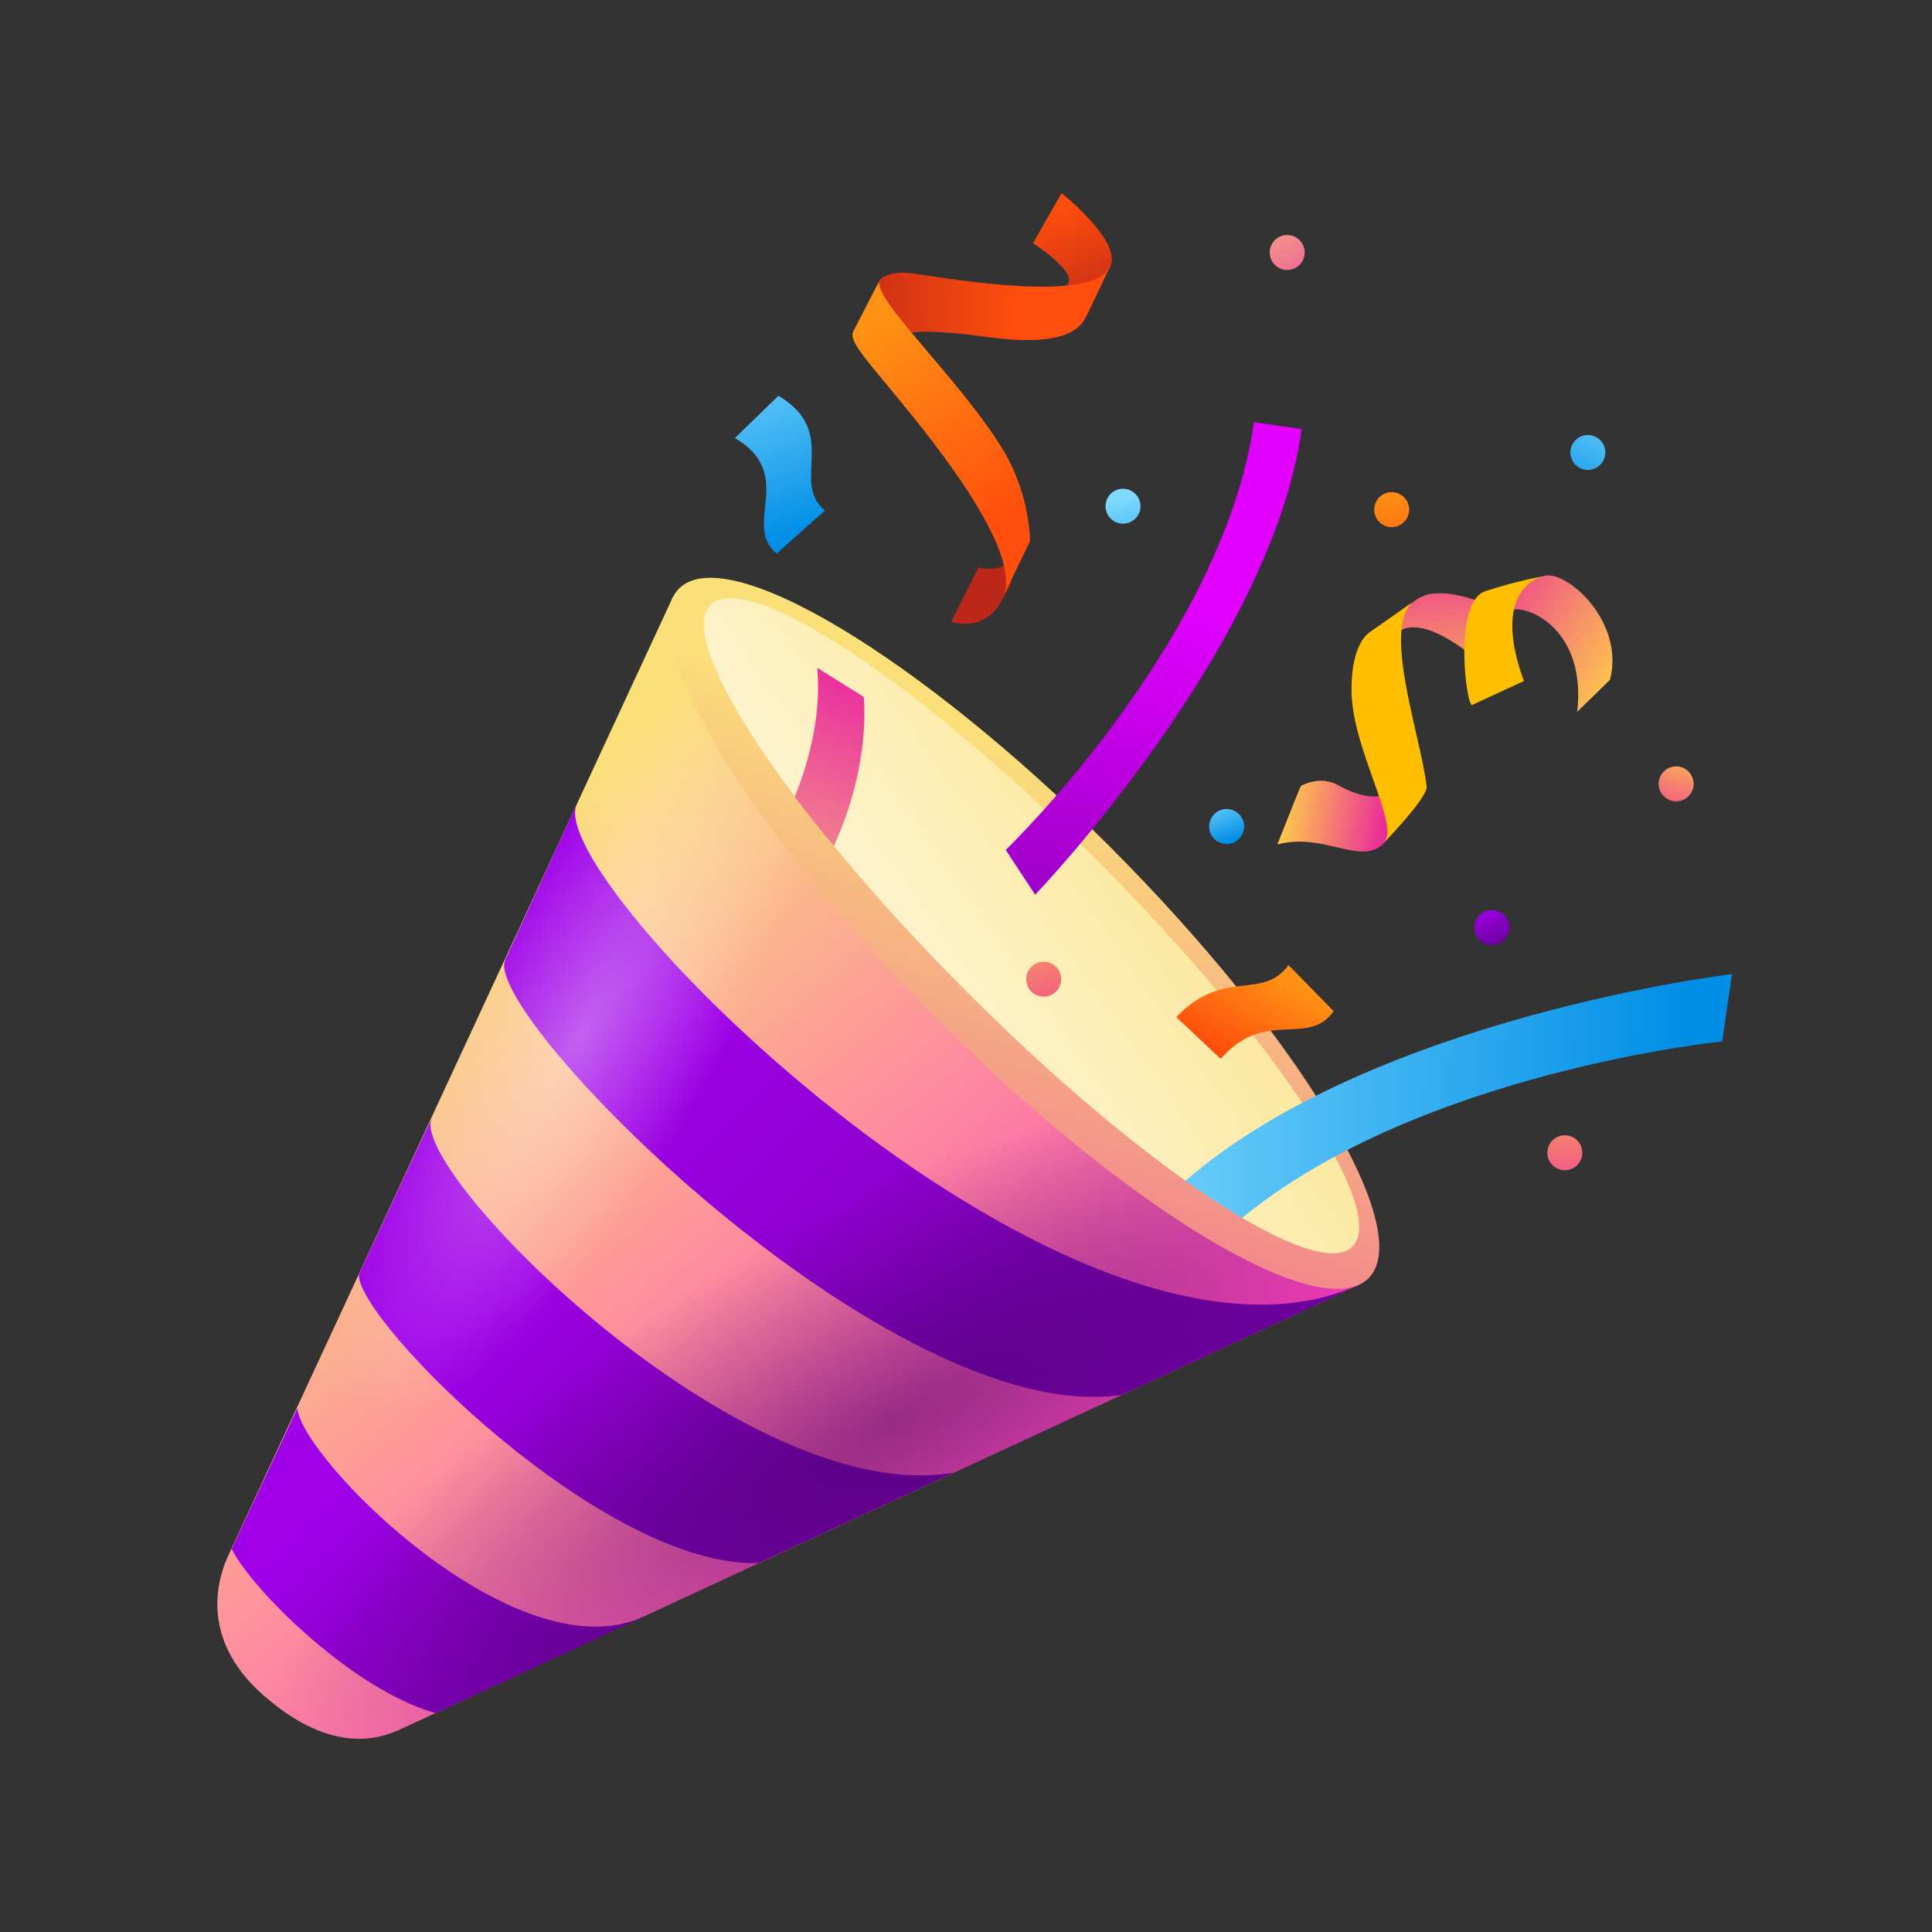
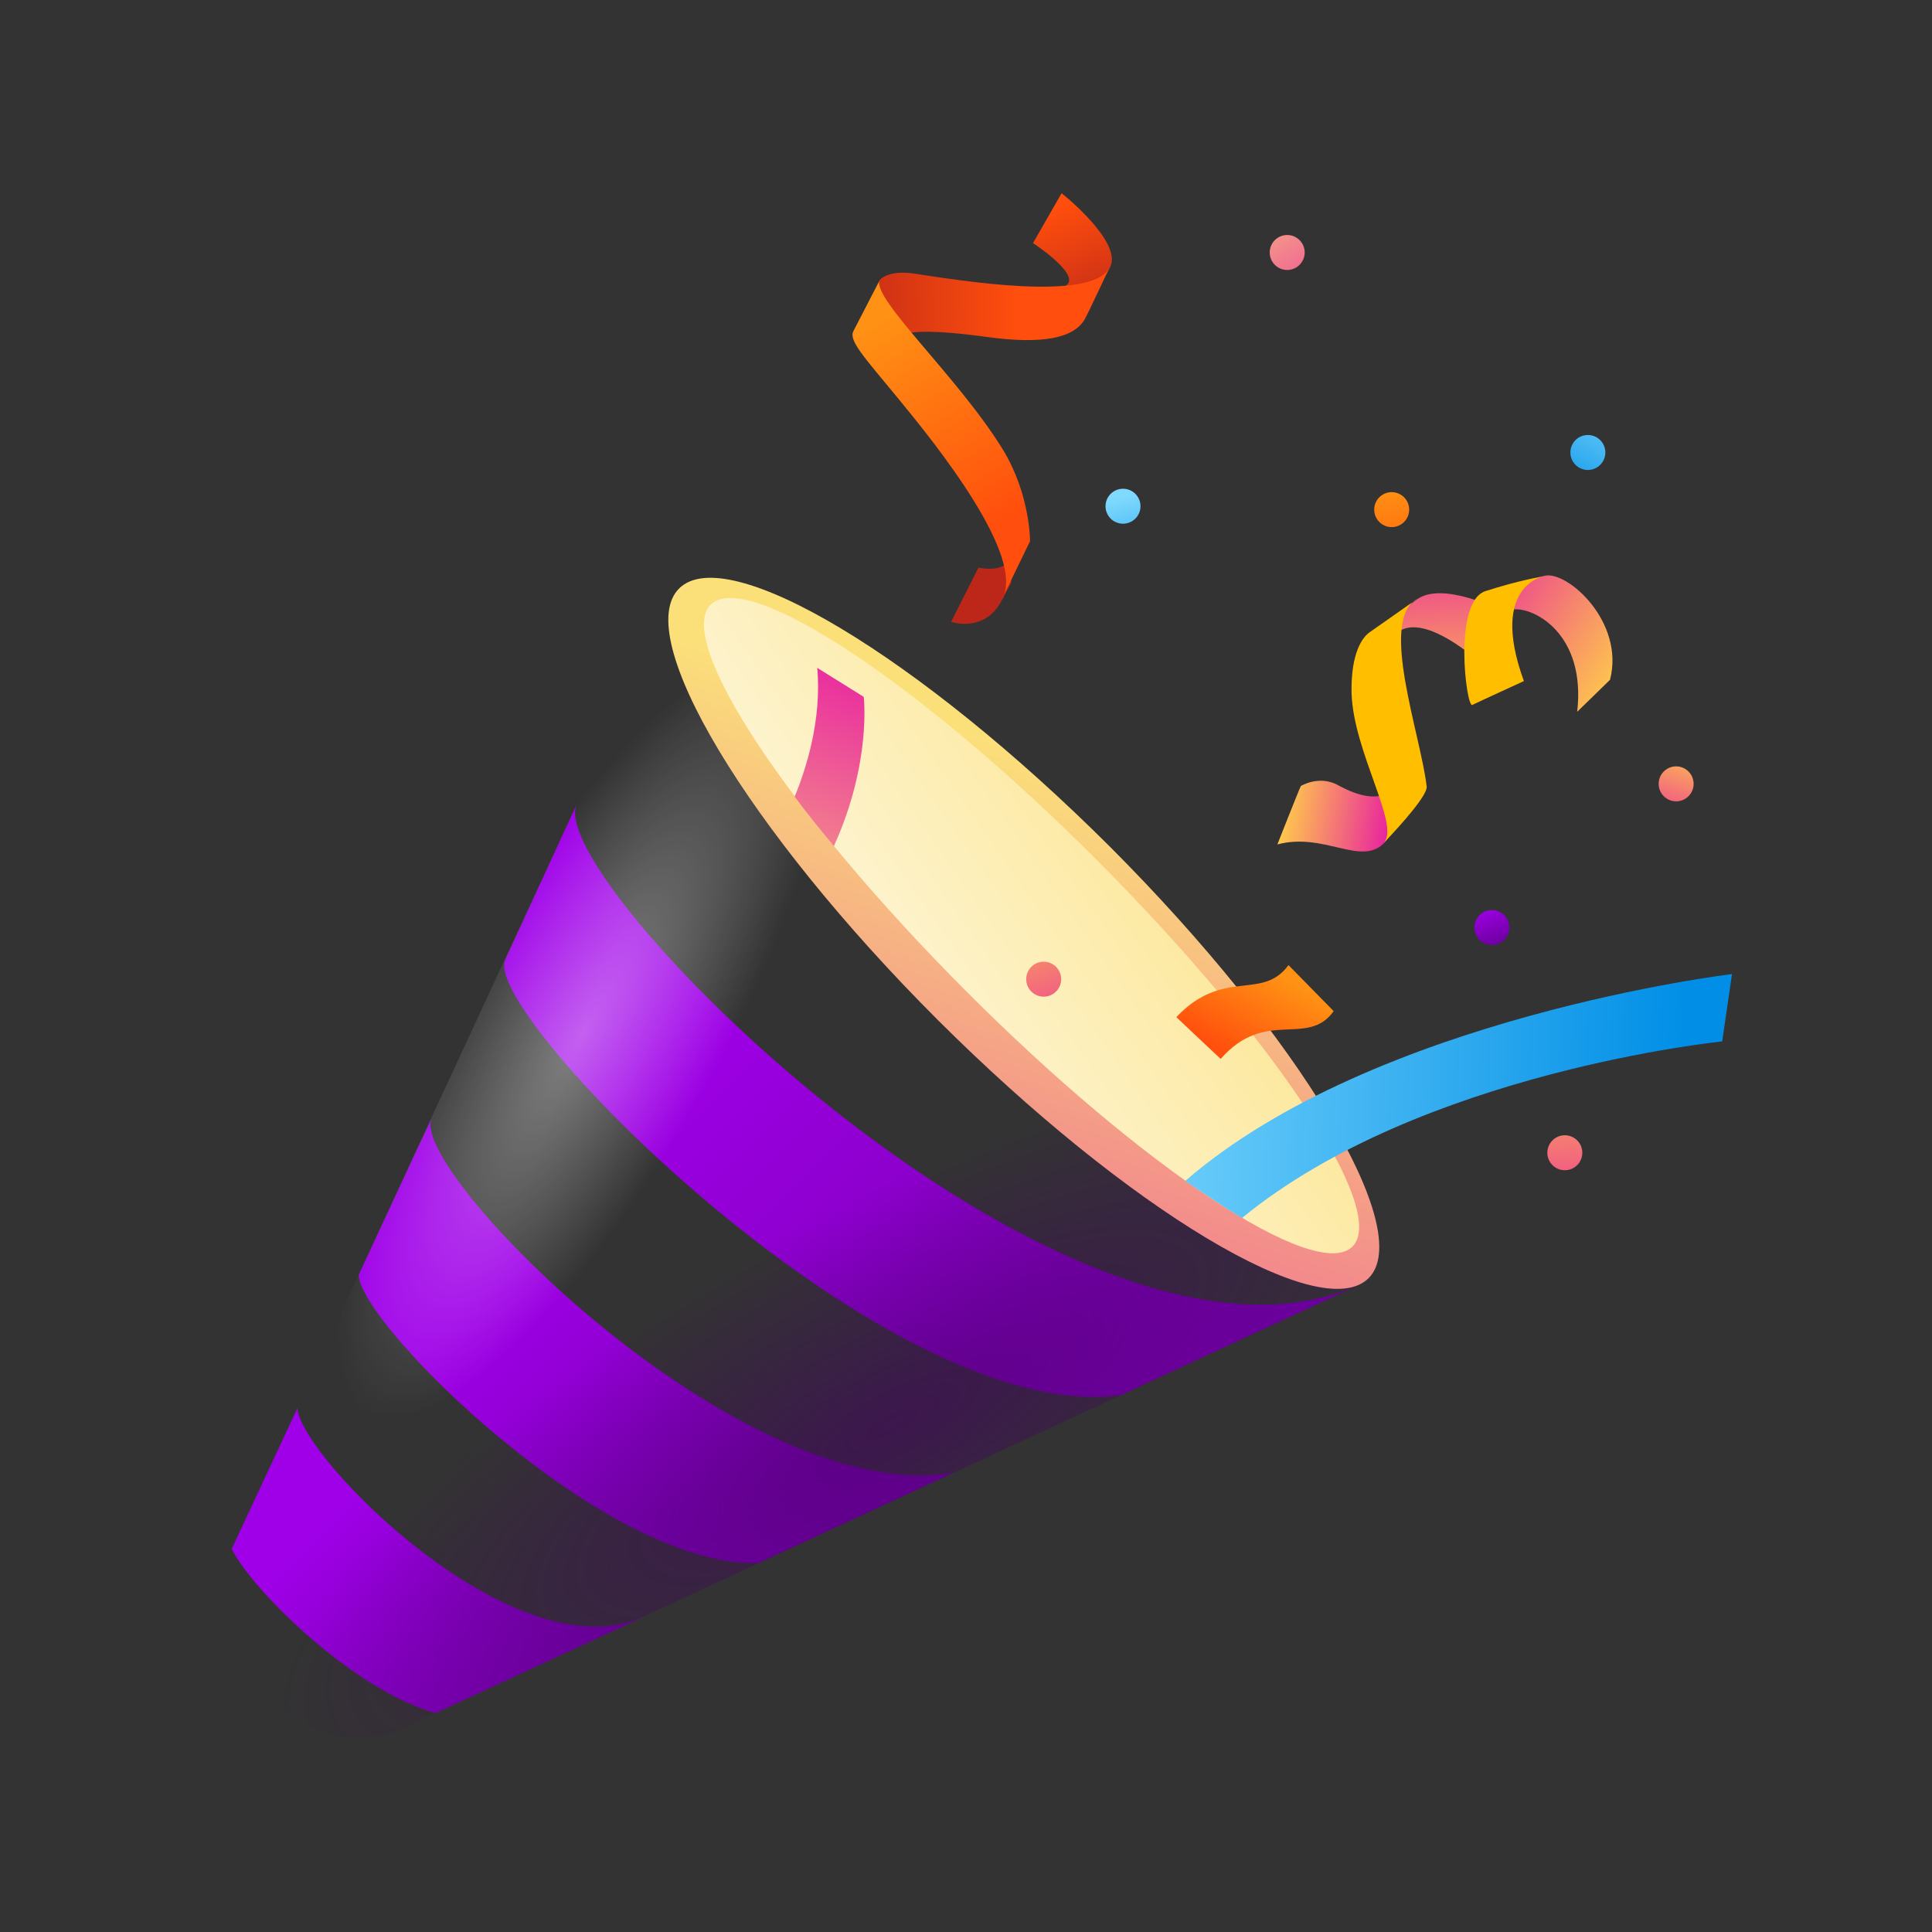
<svg xmlns="http://www.w3.org/2000/svg" width="192" height="192" viewBox="0 0 192 192" fill="none">
  <rect x="0" y="0" width="192" height="192" fill="#333333" stroke="none" />
-   <path d="M39.597 171.944L135.21 127.613L66.891 59.293L22.559 154.864C21.924 156.39 19.508 162.535 26.077 168.384C33.197 174.699 38.071 172.58 39.597 171.944Z" fill="url(#paint0_linear_1112_56932)" />
  <path d="M57.313 79.933L50.193 95.403C47.904 100.955 88.506 141.938 111.434 138.632L135.21 127.613C107.027 140.624 53.837 87.477 57.313 79.933Z" fill="url(#paint1_linear_1112_56932)" />
  <path d="M42.903 111.126L41.25 114.644L35.656 126.681C35.613 131.427 60.067 155.839 75.367 155.331L94.778 146.346C73.757 149.991 40.487 116.255 42.903 111.126Z" fill="url(#paint2_linear_1112_56932)" />
  <path d="M23.025 153.932C25.06 158 35.019 167.918 43.284 170.249L63.797 160.755L63.924 160.67C51.294 166.477 29.934 144.947 29.552 139.946L23.025 153.932Z" fill="url(#paint3_linear_1112_56932)" />
  <path opacity="0.75" d="M39.597 171.944L135.21 127.613L66.891 59.293L22.559 154.864C21.924 156.39 19.508 162.535 26.077 168.384C33.197 174.699 38.071 172.58 39.597 171.944Z" fill="url(#paint4_radial_1112_56932)" />
  <path opacity="0.75" d="M39.597 171.944L135.21 127.613L66.891 59.293L22.559 154.864C21.924 156.39 19.508 162.535 26.077 168.384C33.197 174.699 38.071 172.58 39.597 171.944Z" fill="url(#paint5_radial_1112_56932)" />
  <path d="M99.567 59.632C98.423 61.963 96.176 62.302 94.523 61.794L97.236 56.411C97.236 56.411 100.287 57.089 100.372 55.097L100.499 57.895L99.567 59.632Z" fill="url(#paint6_linear_1112_56932)" />
  <path d="M107.153 29.965C107.153 29.965 109.103 29.075 110.332 26.532C111.561 23.989 105.5 19.2 105.5 19.2L102.661 24.159C102.661 24.159 107.45 27.295 105.967 28.355C104.441 29.414 107.153 29.965 107.153 29.965Z" fill="url(#paint7_linear_1112_56932)" />
  <path d="M156.74 70.736C157.63 62.938 152.375 60.352 150.468 60.564C150.468 60.564 150.128 58.022 153.519 57.216C155.765 56.708 161.487 61.794 160.003 67.557L156.74 70.736Z" fill="url(#paint8_linear_1112_56932)" />
  <path d="M136.016 127.019C131.269 131.766 112.112 120.238 93.168 101.336C74.265 82.434 62.737 63.235 67.484 58.488C72.231 53.741 91.388 65.269 110.332 84.171C129.235 103.116 140.72 122.272 136.016 127.019Z" fill="url(#paint9_linear_1112_56932)" />
  <path d="M134.405 123.882C130.803 127.485 113.596 116.126 96.007 98.496C78.419 80.865 67.018 63.7 70.62 60.098C74.223 56.495 91.43 67.853 109.018 85.484C126.607 103.115 138.008 120.28 134.405 123.882Z" fill="url(#paint10_linear_1112_56932)" />
  <path d="M110.29 26.532C110.29 26.532 108.086 31.237 107.789 31.745C106.687 33.61 103.593 34.246 98.041 33.483C92.489 32.72 90.879 33.017 90.624 33.059C90.37 33.144 87.107 30.516 87.107 30.516L87.403 27.846C87.403 27.846 88.166 26.829 90.709 27.168C95.244 27.846 108.594 30.093 110.29 26.532Z" fill="url(#paint11_linear_1112_56932)" />
  <path d="M121.309 105.235C125.759 100.149 129.913 104.133 132.54 100.488L128.048 95.911C125.42 99.513 121.606 96.123 116.901 101.081L121.309 105.235Z" fill="url(#paint12_linear_1112_56932)" />
-   <path d="M73.036 43.528C79.182 47.172 73.714 52.174 77.19 55.013L81.979 50.733C78.504 47.893 83.505 42.977 77.359 39.332L73.036 43.528Z" fill="url(#paint13_linear_1112_56932)" />
  <path d="M138.092 62.388C138.262 62.345 138.346 61.328 140.847 59.548C143.347 57.768 148.984 60.523 149.705 60.947C150.468 61.37 149.832 68.364 149.832 68.364C149.832 68.364 142.796 60.862 139.279 62.6C135.761 64.295 138.092 62.388 138.092 62.388Z" fill="url(#paint14_linear_1112_56932)" />
  <path d="M139.025 79.807C139.025 79.807 138.77 82.562 137.499 83.833C135.21 86.079 131.565 82.689 126.946 83.918C126.946 83.918 129.065 78.535 129.277 78.112C129.277 78.112 131.142 76.967 133.049 78.069C134.998 79.129 136.694 79.468 137.88 78.832C139.067 78.196 139.025 79.807 139.025 79.807Z" fill="url(#paint15_linear_1112_56932)" />
  <path d="M151.443 67.685C151.443 67.685 146.908 69.762 146.314 70.058C145.721 70.355 144.365 59.802 147.628 58.742C150.934 57.683 153.18 57.301 153.519 57.259C153.858 57.174 147.84 57.81 151.443 67.685Z" fill="#FFBF00" />
  <path d="M137.499 83.79C139.364 81.84 141.907 78.958 141.779 78.153C141.186 72.982 136.99 61.582 140.847 59.505C140.847 59.505 137.245 62.048 136.143 62.811C135.041 63.574 134.235 65.608 134.32 68.956C134.532 74.805 139.194 82.052 137.499 83.79Z" fill="#FFBF00" />
-   <path d="M124.615 41.959C121.521 63.701 99.949 84.468 99.949 84.468L102.873 88.918C102.873 88.918 126.352 64.464 129.362 42.637L124.615 41.959Z" fill="url(#paint16_linear_1112_56932)" />
  <path d="M84.818 32.889C84.31 33.822 85.793 35.39 89.353 39.713C92.913 44.036 102.152 55.479 99.525 59.632L102.364 53.784C102.364 53.784 102.407 49.122 99.609 44.587C95.202 37.467 86.768 29.796 87.403 27.888L84.818 32.889Z" fill="url(#paint17_linear_1112_56932)" />
  <path d="M103.721 99.047C104.68 99.047 105.458 98.269 105.458 97.309C105.458 96.35 104.68 95.572 103.721 95.572C102.761 95.572 101.983 96.35 101.983 97.309C101.983 98.269 102.761 99.047 103.721 99.047Z" fill="url(#paint18_linear_1112_56932)" />
  <path d="M127.921 26.829C128.88 26.829 129.658 26.051 129.658 25.091C129.658 24.131 128.88 23.354 127.921 23.354C126.961 23.354 126.183 24.131 126.183 25.091C126.183 26.051 126.961 26.829 127.921 26.829Z" fill="url(#paint19_linear_1112_56932)" />
  <path d="M111.604 52.046C112.564 52.046 113.341 51.268 113.341 50.309C113.341 49.349 112.564 48.571 111.604 48.571C110.644 48.571 109.866 49.349 109.866 50.309C109.866 51.268 110.644 52.046 111.604 52.046Z" fill="url(#paint20_linear_1112_56932)" />
-   <path d="M121.902 83.875C122.862 83.875 123.64 83.097 123.64 82.137C123.64 81.177 122.862 80.4 121.902 80.4C120.943 80.4 120.165 81.177 120.165 82.137C120.165 83.097 120.943 83.875 121.902 83.875Z" fill="url(#paint21_linear_1112_56932)" />
  <path d="M166.573 79.637C167.532 79.637 168.31 78.859 168.31 77.899C168.31 76.939 167.532 76.161 166.573 76.161C165.613 76.161 164.835 76.939 164.835 77.899C164.835 78.859 165.613 79.637 166.573 79.637Z" fill="url(#paint22_linear_1112_56932)" />
  <path d="M155.511 116.297C156.471 116.297 157.249 115.519 157.249 114.559C157.249 113.599 156.471 112.821 155.511 112.821C154.551 112.821 153.773 113.599 153.773 114.559C153.773 115.519 154.551 116.297 155.511 116.297Z" fill="url(#paint23_linear_1112_56932)" />
  <path d="M148.264 93.919C149.224 93.919 150.002 93.141 150.002 92.181C150.002 91.222 149.224 90.444 148.264 90.444C147.304 90.444 146.526 91.222 146.526 92.181C146.526 93.141 147.304 93.919 148.264 93.919Z" fill="url(#paint24_linear_1112_56932)" />
  <path d="M157.8 46.705C158.759 46.705 159.537 45.927 159.537 44.968C159.537 44.008 158.759 43.23 157.8 43.23C156.84 43.23 156.062 44.008 156.062 44.968C156.062 45.927 156.84 46.705 157.8 46.705Z" fill="url(#paint25_linear_1112_56932)" />
  <path d="M138.304 52.384C139.264 52.384 140.042 51.606 140.042 50.647C140.042 49.687 139.264 48.909 138.304 48.909C137.345 48.909 136.567 49.687 136.567 50.647C136.567 51.606 137.345 52.384 138.304 52.384Z" fill="url(#paint26_linear_1112_56932)" />
  <path d="M123.428 121.043C141.144 106.506 171.15 103.497 171.15 103.497L172.125 96.801C172.125 96.801 136.609 101.039 117.791 117.356C119.826 118.754 121.69 119.983 123.428 121.043Z" fill="url(#paint27_linear_1112_56932)" />
  <path d="M78.97 79.171C80.156 80.781 81.47 82.392 82.869 84.087C86.641 75.78 85.836 69.253 85.836 69.253L81.216 66.371C81.682 71.5 80.114 76.416 78.97 79.171Z" fill="url(#paint28_linear_1112_56932)" />
  <defs>
    <linearGradient id="paint0_linear_1112_56932" x1="16.949" y1="72.645" x2="92.59" y2="162.284" gradientUnits="userSpaceOnUse">
      <stop offset="0.254" stop-color="#FBE07A" />
      <stop offset="1" stop-color="#FF40BF" />
    </linearGradient>
    <linearGradient id="paint1_linear_1112_56932" x1="58.057" y1="79.205" x2="120.829" y2="141.977" gradientUnits="userSpaceOnUse">
      <stop offset="0.254" stop-color="#9F00E8" />
      <stop offset="1" stop-color="#7000A3" />
    </linearGradient>
    <linearGradient id="paint2_linear_1112_56932" x1="40.658" y1="113.379" x2="84.193" y2="156.914" gradientUnits="userSpaceOnUse">
      <stop offset="0.254" stop-color="#9F00E8" />
      <stop offset="1" stop-color="#7000A3" />
    </linearGradient>
    <linearGradient id="paint3_linear_1112_56932" x1="27.498" y1="141.941" x2="55.049" y2="169.493" gradientUnits="userSpaceOnUse">
      <stop offset="0.254" stop-color="#9F00E8" />
      <stop offset="1" stop-color="#7000A3" />
    </linearGradient>
    <radialGradient id="paint4_radial_1112_56932" cx="0" cy="0" r="1" gradientUnits="userSpaceOnUse" gradientTransform="translate(57.936 102.638) rotate(119.598) scale(43.424 13.294)">
      <stop stop-color="white" stop-opacity="0.5" />
      <stop offset="1" stop-color="white" stop-opacity="0" />
    </radialGradient>
    <radialGradient id="paint5_radial_1112_56932" cx="0" cy="0" r="1" gradientUnits="userSpaceOnUse" gradientTransform="translate(88.451 141.565) rotate(151.7) scale(68.835 21.469)">
      <stop stop-color="#440063" stop-opacity="0.75" />
      <stop offset="1" stop-color="#420061" stop-opacity="0" />
    </radialGradient>
    <linearGradient id="paint6_linear_1112_56932" x1="99.888" y1="58.049" x2="110.291" y2="54.727" gradientUnits="userSpaceOnUse">
      <stop stop-color="#BD2719" />
      <stop offset="1" stop-color="#FF4E0D" />
    </linearGradient>
    <linearGradient id="paint7_linear_1112_56932" x1="109.561" y1="32.237" x2="104.903" y2="20.665" gradientUnits="userSpaceOnUse">
      <stop stop-color="#BD2719" />
      <stop offset="1" stop-color="#FF4E0D" />
    </linearGradient>
    <linearGradient id="paint8_linear_1112_56932" x1="161.366" y1="67.578" x2="144.016" y2="56.462" gradientUnits="userSpaceOnUse">
      <stop stop-color="#FFCB4B" />
      <stop offset="1" stop-color="#E81CA2" />
    </linearGradient>
    <linearGradient id="paint9_linear_1112_56932" x1="116.916" y1="44.907" x2="78.153" y2="167.118" gradientUnits="userSpaceOnUse">
      <stop offset="0.254" stop-color="#FBE07A" />
      <stop offset="1" stop-color="#E81CA2" />
    </linearGradient>
    <linearGradient id="paint10_linear_1112_56932" x1="129.642" y1="72.96" x2="70.151" y2="114.684" gradientUnits="userSpaceOnUse">
      <stop stop-color="#FBE07A" />
      <stop offset="1" stop-color="white" />
    </linearGradient>
    <linearGradient id="paint11_linear_1112_56932" x1="81.756" y1="30.554" x2="100.969" y2="30.263" gradientUnits="userSpaceOnUse">
      <stop stop-color="#BD2719" />
      <stop offset="1" stop-color="#FF4E0D" />
    </linearGradient>
    <linearGradient id="paint12_linear_1112_56932" x1="126.985" y1="96.812" x2="122.364" y2="105.102" gradientUnits="userSpaceOnUse">
      <stop stop-color="#FF9214" />
      <stop offset="1" stop-color="#FF4E0D" />
    </linearGradient>
    <linearGradient id="paint13_linear_1112_56932" x1="73.009" y1="33.086" x2="79.996" y2="53.075" gradientUnits="userSpaceOnUse">
      <stop stop-color="#80DAFE" />
      <stop offset="1" stop-color="#008EE6" />
    </linearGradient>
    <linearGradient id="paint14_linear_1112_56932" x1="144.406" y1="71.93" x2="142.807" y2="51.765" gradientUnits="userSpaceOnUse">
      <stop stop-color="#FFCB4B" />
      <stop offset="1" stop-color="#E81CA2" />
    </linearGradient>
    <linearGradient id="paint15_linear_1112_56932" x1="127.471" y1="80.429" x2="138.613" y2="82.234" gradientUnits="userSpaceOnUse">
      <stop stop-color="#FFCB4B" />
      <stop offset="1" stop-color="#E81CA2" />
    </linearGradient>
    <linearGradient id="paint16_linear_1112_56932" x1="119.814" y1="42.741" x2="103.286" y2="110.761" gradientUnits="userSpaceOnUse">
      <stop offset="0.254" stop-color="#E100FF" />
      <stop offset="1" stop-color="#7000A3" />
    </linearGradient>
    <linearGradient id="paint17_linear_1112_56932" x1="87.306" y1="31.596" x2="99.533" y2="51.974" gradientUnits="userSpaceOnUse">
      <stop stop-color="#FF9214" />
      <stop offset="1" stop-color="#FF4E0D" />
    </linearGradient>
    <linearGradient id="paint18_linear_1112_56932" x1="100.397" y1="87.529" x2="106.996" y2="106.937" gradientUnits="userSpaceOnUse">
      <stop stop-color="#FFCB4B" />
      <stop offset="1" stop-color="#E81CA2" />
    </linearGradient>
    <linearGradient id="paint19_linear_1112_56932" x1="122.619" y1="16.4" x2="133.488" y2="34.255" gradientUnits="userSpaceOnUse">
      <stop stop-color="#FBE07A" />
      <stop offset="1" stop-color="#E81CA2" />
    </linearGradient>
    <linearGradient id="paint20_linear_1112_56932" x1="111.344" y1="49.347" x2="114.062" y2="59.633" gradientUnits="userSpaceOnUse">
      <stop stop-color="#80DAFE" />
      <stop offset="1" stop-color="#008EE6" />
    </linearGradient>
    <linearGradient id="paint21_linear_1112_56932" x1="120.731" y1="78.837" x2="122.39" y2="83.582" gradientUnits="userSpaceOnUse">
      <stop stop-color="#80DAFE" />
      <stop offset="1" stop-color="#008EE6" />
    </linearGradient>
    <linearGradient id="paint22_linear_1112_56932" x1="167.833" y1="73.843" x2="164.728" y2="83.74" gradientUnits="userSpaceOnUse">
      <stop stop-color="#FFCB4B" />
      <stop offset="1" stop-color="#E81CA2" />
    </linearGradient>
    <linearGradient id="paint23_linear_1112_56932" x1="154.999" y1="103.456" x2="155.969" y2="124.611" gradientUnits="userSpaceOnUse">
      <stop stop-color="#FFCB4B" />
      <stop offset="1" stop-color="#E81CA2" />
    </linearGradient>
    <linearGradient id="paint24_linear_1112_56932" x1="147.125" y1="88.898" x2="148.784" y2="93.642" gradientUnits="userSpaceOnUse">
      <stop offset="0.254" stop-color="#9F00E8" />
      <stop offset="1" stop-color="#7000A3" />
    </linearGradient>
    <linearGradient id="paint25_linear_1112_56932" x1="161.173" y1="39.177" x2="154.769" y2="50.239" gradientUnits="userSpaceOnUse">
      <stop stop-color="#80DAFE" />
      <stop offset="1" stop-color="#008EE6" />
    </linearGradient>
    <linearGradient id="paint26_linear_1112_56932" x1="137.856" y1="48.181" x2="139.991" y2="60.02" gradientUnits="userSpaceOnUse">
      <stop stop-color="#FF9214" />
      <stop offset="1" stop-color="#FF4E0D" />
    </linearGradient>
    <linearGradient id="paint27_linear_1112_56932" x1="105.781" y1="108.044" x2="167.658" y2="109.315" gradientUnits="userSpaceOnUse">
      <stop stop-color="#80DAFE" />
      <stop offset="1" stop-color="#008EE6" />
    </linearGradient>
    <linearGradient id="paint28_linear_1112_56932" x1="71.598" y1="101.162" x2="86.432" y2="64.29" gradientUnits="userSpaceOnUse">
      <stop stop-color="#FBE07A" />
      <stop offset="1" stop-color="#E81CA2" />
    </linearGradient>
  </defs>
</svg>